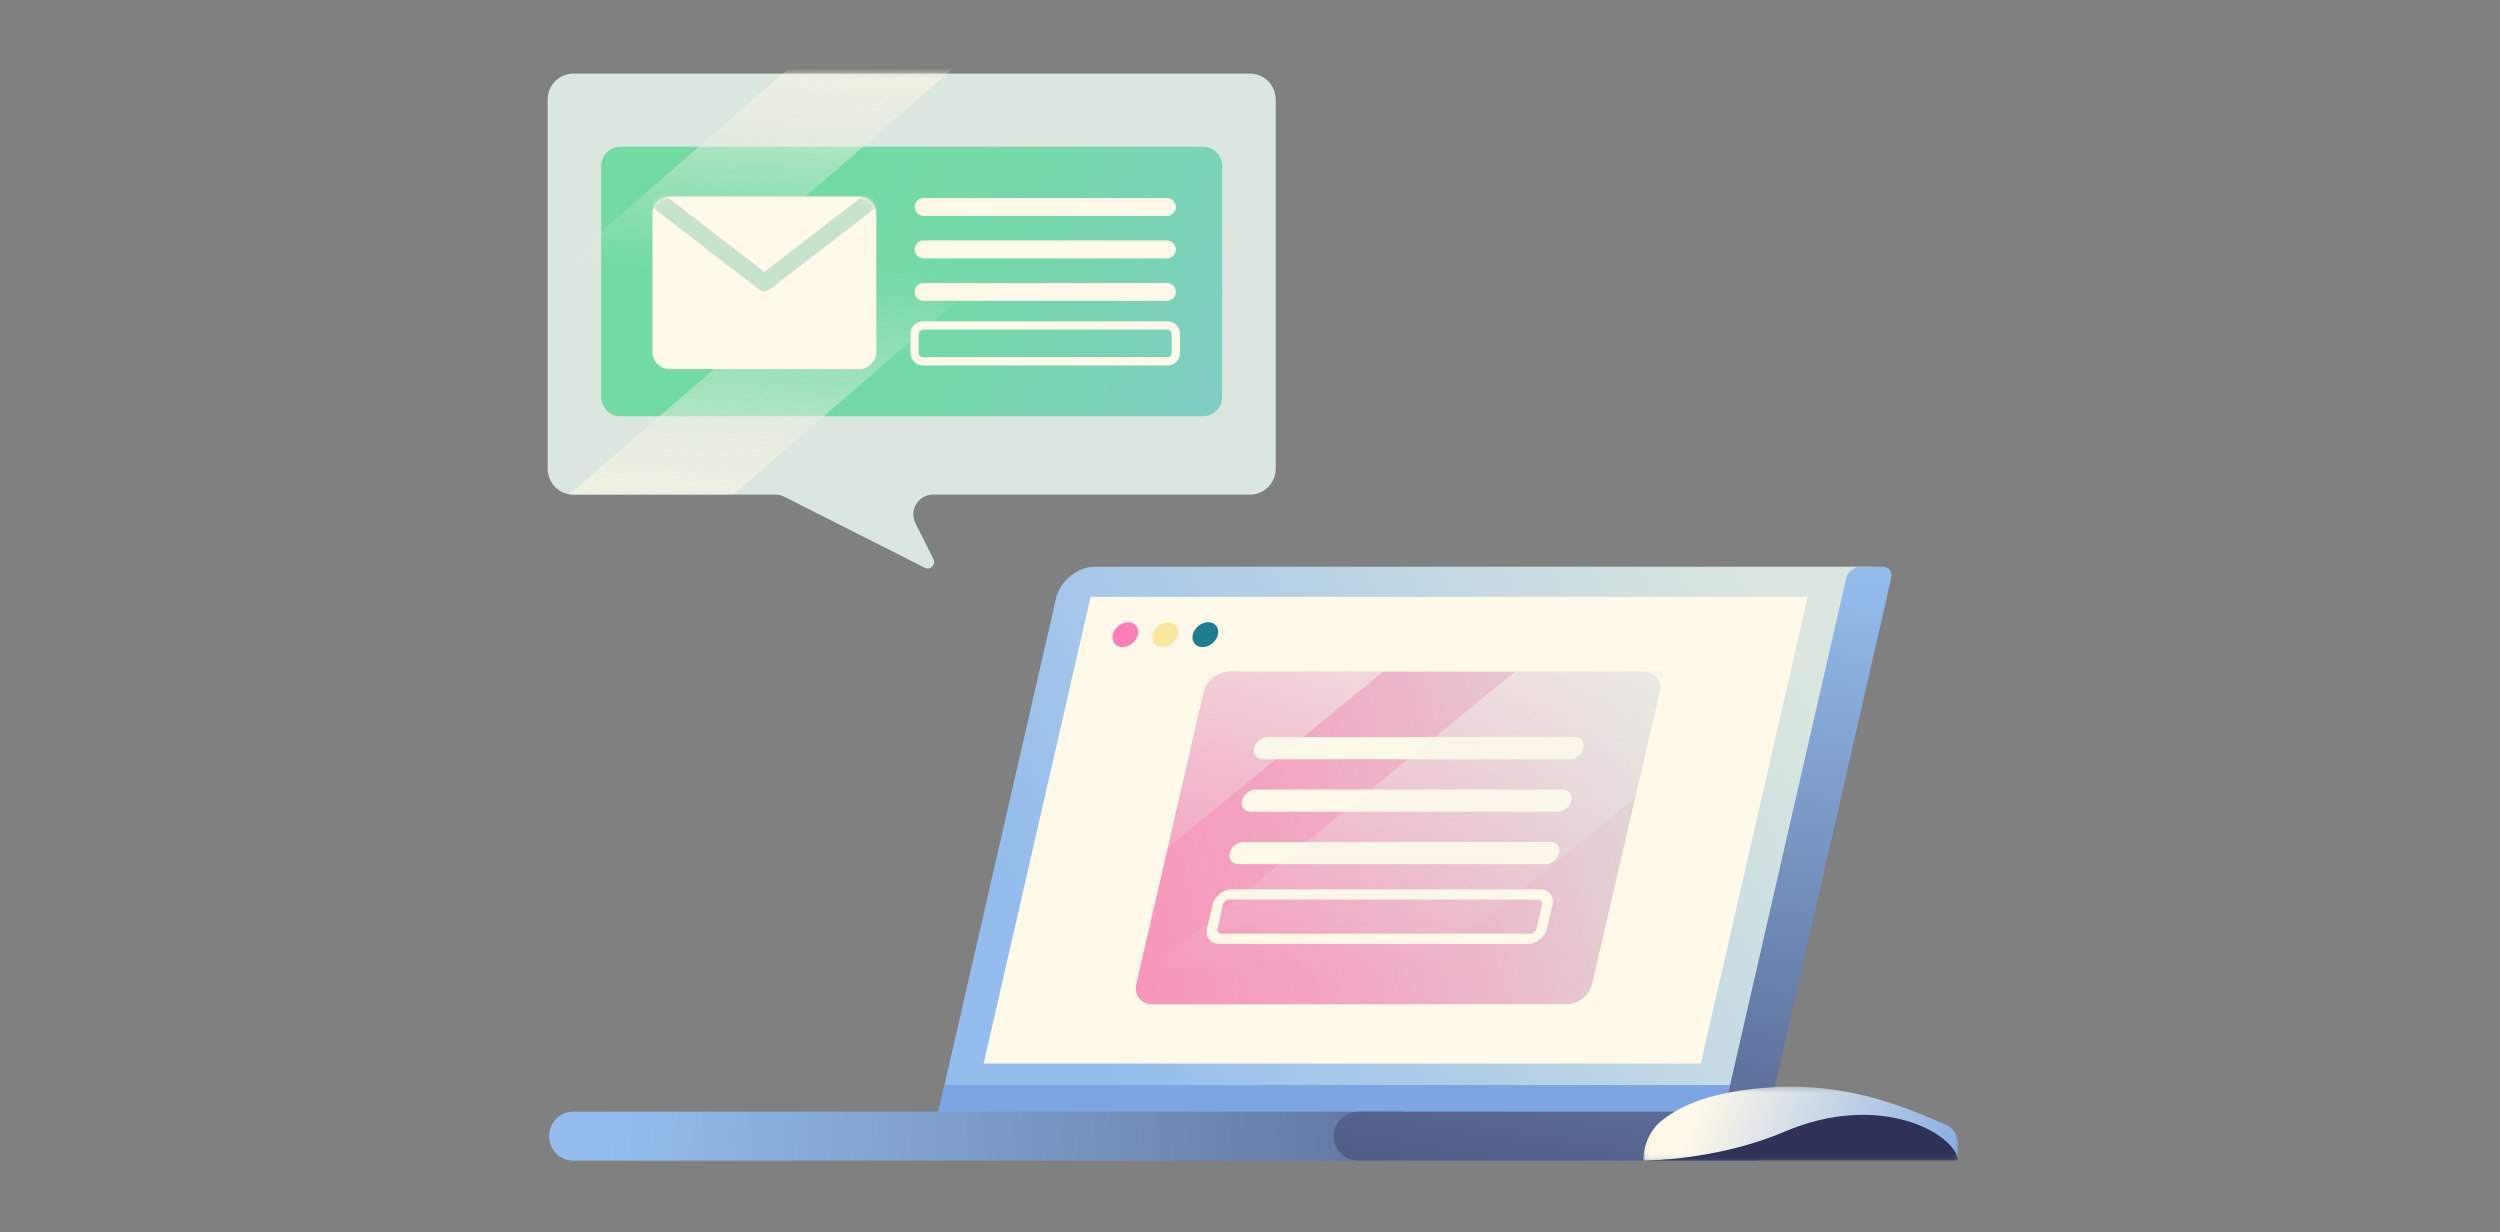
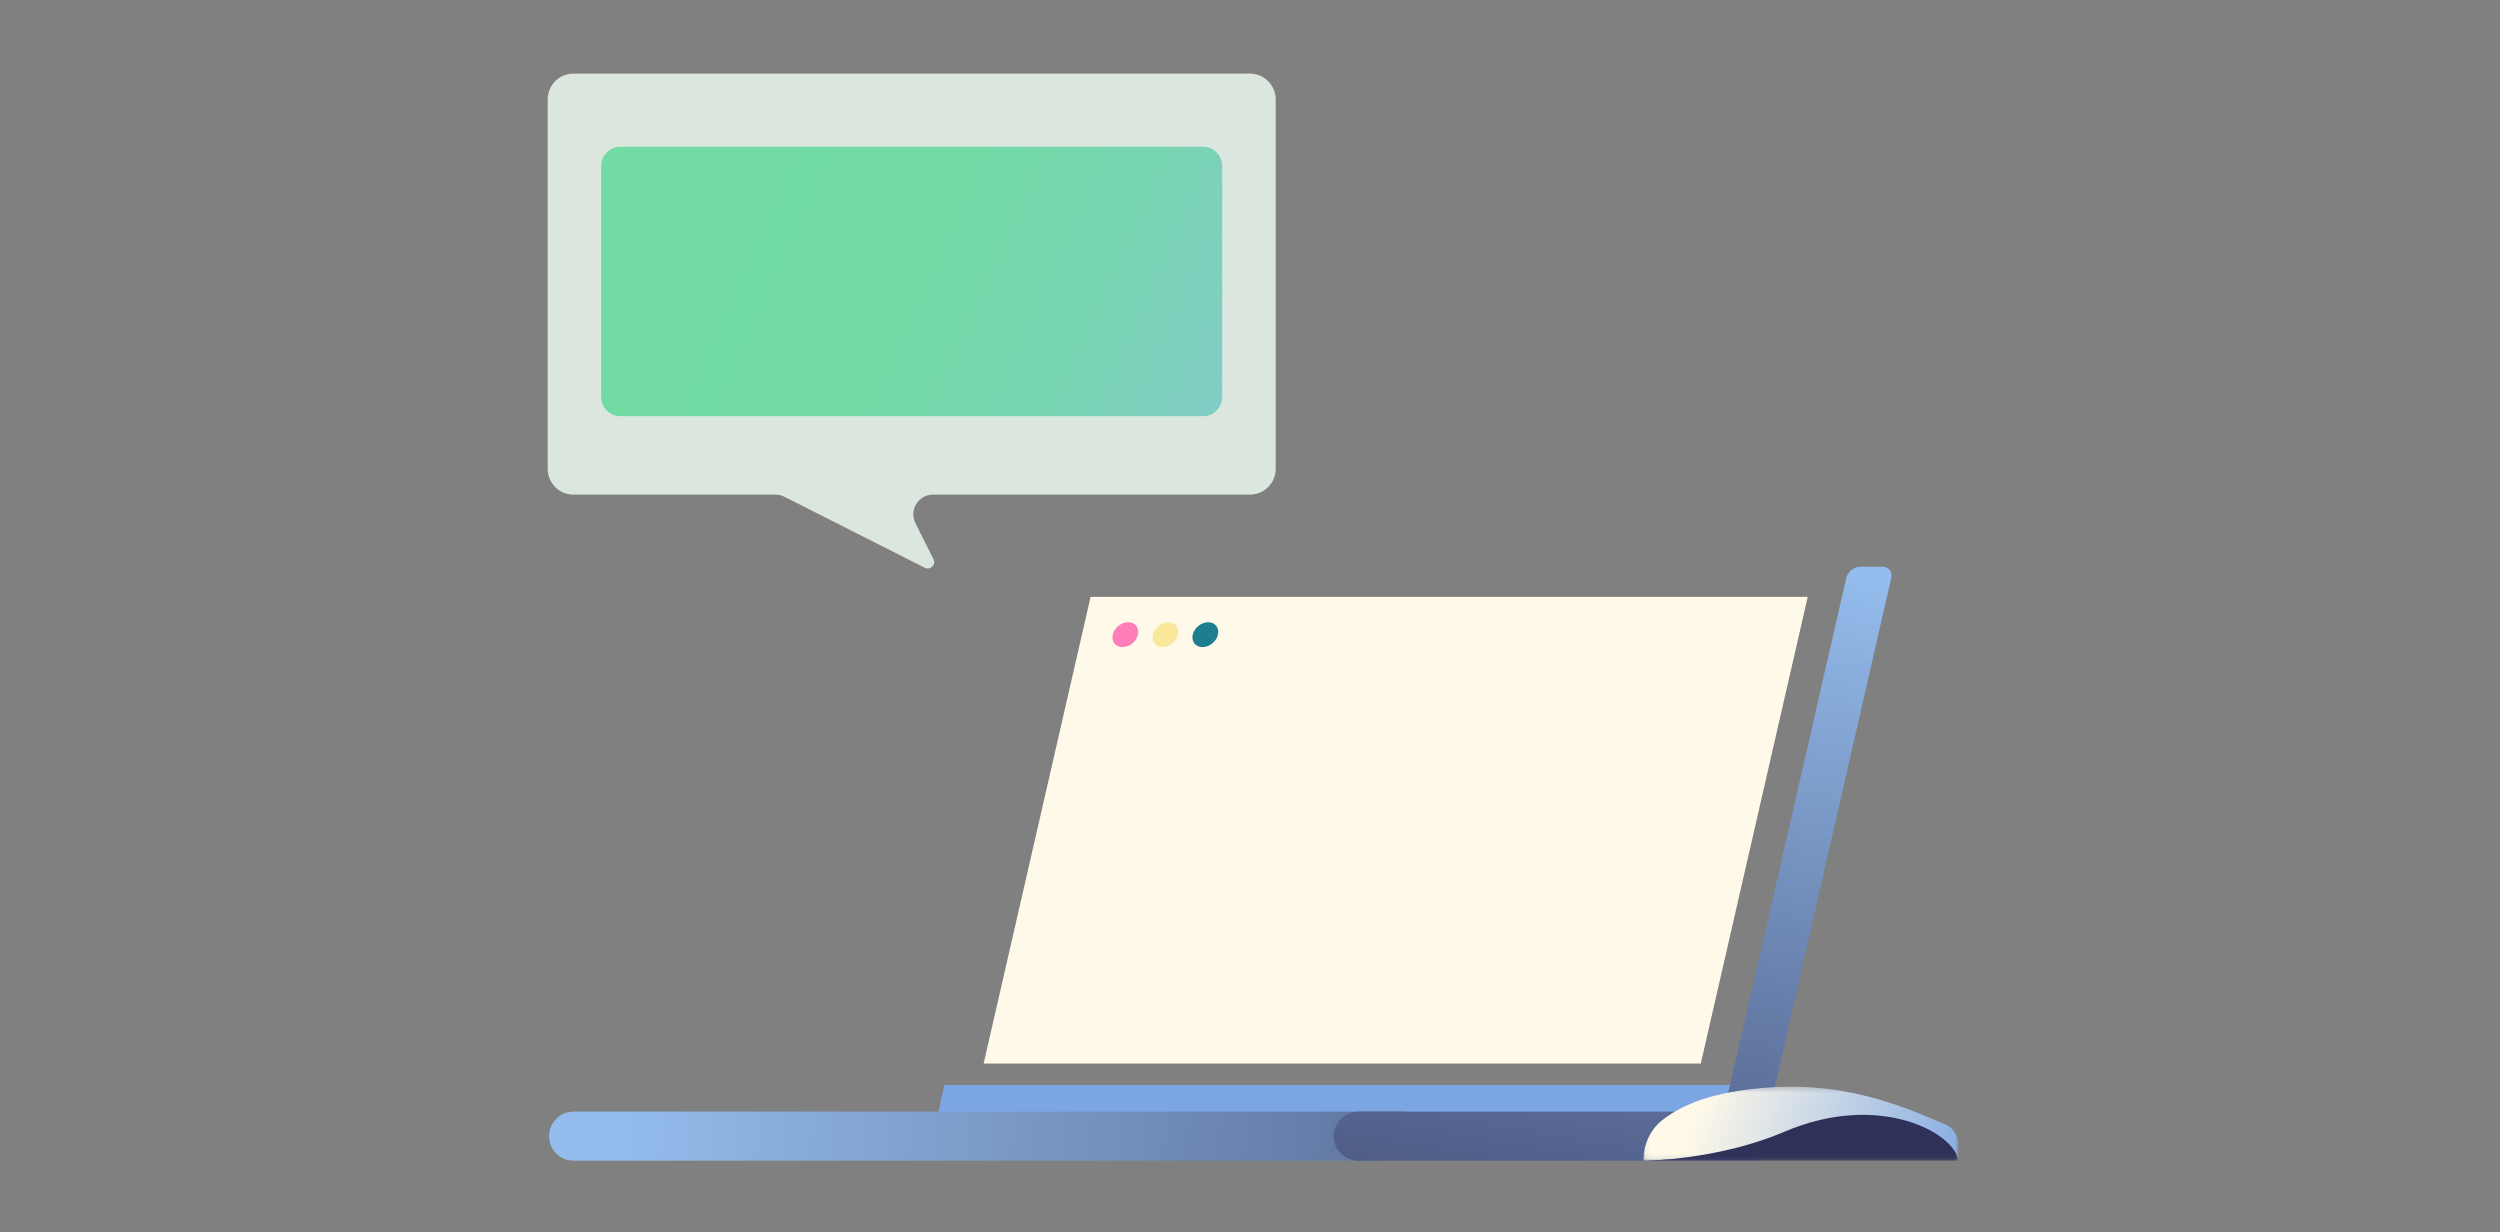
<svg xmlns="http://www.w3.org/2000/svg" fill="none" height="243" viewBox="0 0 493 243" width="493">
  <rect x="0" y="0" width="493" height="243" fill="#808080" stroke="none" />
  <linearGradient id="a" gradientUnits="userSpaceOnUse" x1="367.024" x2="174.55" y1="121.153" y2="219.284">
    <stop offset=".067" stop-color="#dbe7de" />
    <stop offset=".802" stop-color="#94bded" />
  </linearGradient>
  <linearGradient id="b" gradientUnits="userSpaceOnUse" x1="120.028" x2="452.618" y1="219.818" y2="238.575">
    <stop offset="0" stop-color="#94bded" />
    <stop offset=".912" stop-color="#303158" />
  </linearGradient>
  <linearGradient id="c" gradientUnits="userSpaceOnUse" x1="328.711" x2="285.935" y1="105.993" y2="355.888">
    <stop offset="0" stop-color="#94bded" />
    <stop offset=".757" stop-color="#303158" />
  </linearGradient>
  <linearGradient id="d" gradientUnits="userSpaceOnUse" x1="330.781" x2="392.931" y1="216.004" y2="240.623">
    <stop offset=".067" stop-color="#fff9e9" />
    <stop offset=".914" stop-color="#7ca6e3" />
  </linearGradient>
  <linearGradient id="e" gradientUnits="userSpaceOnUse" x1="145.5" x2="352.721" y1="237.5" y2="183.714">
    <stop offset=".242" stop-color="#f991b9" />
    <stop offset=".392" stop-color="#f796bb" />
    <stop offset=".562" stop-color="#f3a3c1" />
    <stop offset=".737" stop-color="#ebbacb" />
    <stop offset="1" stop-color="#dbe7de" />
  </linearGradient>
  <linearGradient id="f" gradientUnits="userSpaceOnUse" x1="247.535" x2="242.996" y1="83.674" y2="182.859">
    <stop offset=".067" stop-color="#fffaeb" />
    <stop offset="1" stop-color="#e6f0e9" stop-opacity="0" />
  </linearGradient>
  <linearGradient id="g" gradientUnits="userSpaceOnUse" x1="278.811" x2="281.233" y1="74.178" y2="219.792">
    <stop offset=".067" stop-color="#fffaeb" />
    <stop offset=".802" stop-color="#e6f0e9" stop-opacity="0" />
  </linearGradient>
  <linearGradient id="h" gradientUnits="userSpaceOnUse" x1="129.168" x2="281.149" y1="32.13" y2="101.163">
    <stop offset=".127" stop-color="#71dba3" />
    <stop offset=".34" stop-color="#73daa7" />
    <stop offset=".538" stop-color="#78d5b2" />
    <stop offset=".73" stop-color="#81cdc5" />
    <stop offset=".917" stop-color="#8dc3df" />
    <stop offset="1" stop-color="#94bded" />
  </linearGradient>
  <linearGradient id="i" gradientUnits="userSpaceOnUse" x1="170.112" x2="177.332" y1="113.786" y2="-12.538">
    <stop offset="0" stop-color="#fff9e9" />
    <stop offset=".112" stop-color="#f6f4e6" stop-opacity=".769" />
    <stop offset=".482" stop-color="#dbe7de" stop-opacity="0" />
  </linearGradient>
  <linearGradient id="j" gradientUnits="userSpaceOnUse" x1="148.919" x2="142.461" y1="-.148" y2="112.847">
    <stop offset="0" stop-color="#fff9e9" />
    <stop offset=".112" stop-color="#f6f4e6" stop-opacity=".769" />
    <stop offset=".484" stop-color="#dbe7de" stop-opacity="0" />
  </linearGradient>
  <clipPath id="k">
-     <path d="m0 0h89.906v67.337h-89.906z" transform="matrix(1 0 -.225 .974 238.301 132.434)" />
-   </clipPath>
+     </clipPath>
  <mask id="l" height="15" maskUnits="userSpaceOnUse" width="63" x="324" y="214">
    <path d="m386.18 214.294h-62.115v14.593h62.115z" fill="#fff" />
  </mask>
  <mask id="m" height="99" maskUnits="userSpaceOnUse" width="144" x="108" y="14">
-     <path d="m246.5 97.541h-62.534c-2.875 0-4.738 3.058-3.439 5.645 0 0 2.993 5.959 3.545 7.059.552 1.099-.606 2.273-1.699 1.72l-27.705-14.011c-.536-.271-1.128-.413-1.728-.413h-39.869c-2.801 0-5.071-2.289-5.071-5.113v-72.798c0-2.824 2.27-5.113 5.071-5.113h133.429c2.801 0 5.071 2.289 5.071 5.113v72.798c0 2.824-2.27 5.113-5.071 5.113z" fill="#fff" />
-   </mask>
+     </mask>
  <mask id="n" height="35" maskUnits="userSpaceOnUse" width="45" x="128" y="38">
    <path d="m169.441 72.782h-37.409c-1.859 0-3.365-1.514-3.365-3.381v-27.282c0-1.867 1.506-3.381 3.365-3.381h37.409c1.859 0 3.365 1.514 3.365 3.381v27.282c0 1.867-1.506 3.381-3.365 3.381z" fill="#fff" />
  </mask>
-   <path d="m369.027 111.759-24.856 108.458h-159.352l23.426-102.209c.79-3.451 4.228-6.249 7.677-6.249z" fill="url(#a)" />
  <path d="m356.485 117.706-3.337 14.559-17.756 77.469h-141.421l3.648-15.921 12.456-54.343 4.988-21.764z" fill="#fff9e9" />
  <path d="m341.171 213.968-1.433 6.249h-154.919l1.433-6.249z" fill="#7ca6e3" />
  <path d="m223.341 126.842c1.168-.986 1.479-2.54.695-3.471-.785-.931-2.368-.887-3.536.099-1.169.986-1.48 2.54-.696 3.471.785.932 2.368.887 3.537-.099z" fill="#ff7eb8" />
  <path d="m231.227 126.843c1.168-.986 1.479-2.54.695-3.471s-2.368-.887-3.536.099c-1.169.986-1.48 2.54-.695 3.471.784.931 2.367.887 3.536-.099z" fill="#f9e79b" />
  <path d="m239.114 126.843c1.169-.986 1.48-2.54.697-3.471-.785-.931-2.369-.887-3.537.099-1.169.986-1.48 2.54-.696 3.471.785.931 2.368.887 3.536-.099z" fill="#1c7e8e" />
  <path d="m272.665 228.887h-159.553c-2.67 0-4.835-2.167-4.835-4.838 0-2.673 2.165-4.839 4.835-4.839h163.811z" fill="url(#b)" />
  <path d="m291.105 154.61c2.771-2.472 3.423-6.263 1.458-8.468-1.965-2.204-5.804-1.988-8.573.484-2.77 2.472-3.423 6.263-1.458 8.468s5.804 1.988 8.573-.484z" fill="#fff9e9" />
  <path d="m371.242 111.759h-4.431c-1.225 0-2.445.993-2.725 2.217l-24.118 105.234h-72.14c-2.67 0-4.835 2.167-4.835 4.839 0 2.671 2.165 4.838 4.835 4.838h78.837l26.285-114.911c.281-1.224-.483-2.217-1.708-2.217z" fill="url(#c)" />
  <g mask="url(#l)">
    <path d="m386.18 225.778v3.109c-11.577-2.097-36.521-1.122-62.115 0 0-3.239 1.452-6.278 3.9-8.126 3.947-2.982 9.697-5.466 20.669-6.297 17.052-1.289 29.516 5.088 34.929 7.24 1.574.625 2.617 2.254 2.617 4.074z" fill="url(#d)" />
    <path d="m386.18 228.887h-62.115s14.455 0 27.814-5.707c18.832-8.045 33.713.33 34.301 5.707z" fill="#303158" />
  </g>
  <g clip-path="url(#k)">
    <path d="m308.922 198.045h-81.63c-2.286 0-3.721-1.809-3.205-4.041l13.281-57.529c.516-2.232 2.786-4.041 5.071-4.041h81.63c2.286 0 3.721 1.809 3.205 4.041l-13.281 57.529c-.515 2.232-2.786 4.041-5.071 4.041z" fill="url(#e)" />
    <path d="m301.27 186.14h-60.832c-1.711 0-2.789-1.359-2.403-3.03l1.086-4.706c.386-1.672 2.092-3.031 3.803-3.031h60.832c1.711 0 2.789 1.359 2.403 3.031l-1.086 4.706c-.386 1.671-2.092 3.03-3.803 3.03zm-58.812-8.747c-.571 0-1.139.453-1.268 1.01l-1.086 4.706c-.129.557.231 1.011.801 1.011h60.831c.571 0 1.139-.454 1.268-1.011l1.086-4.706c.129-.557-.23-1.01-.801-1.01zm62.273-6.981h-60.491c-1.237 0-2.013-.979-1.734-2.187.278-1.208 1.507-2.187 2.744-2.187h60.49c1.237 0 2.014.979 1.735 2.187s-1.508 2.187-2.744 2.187zm2.388-10.345h-60.491c-1.236 0-2.013-.979-1.734-2.187.279-1.207 1.507-2.186 2.744-2.186h60.491c1.236 0 2.013.979 1.734 2.186-.279 1.208-1.507 2.187-2.744 2.187zm2.388-10.345h-60.491c-1.236 0-2.013-.979-1.734-2.186.279-1.208 1.508-2.187 2.744-2.187h60.491c1.236 0 2.013.979 1.734 2.187-.279 1.207-1.507 2.186-2.744 2.186z" fill="#fff9e9" />
    <path d="m290.863 117.706-93.244 76.107 12.455-54.343 26.665-21.764z" fill="url(#f)" />
    <path d="m356.485 117.706-3.337 14.559-94.914 77.469h-54.121l112.749-92.028z" fill="url(#g)" />
  </g>
  <path d="m246.5 97.541h-62.533c-2.875 0-4.739 3.058-3.44 5.645l3.546 7.059c.552 1.099-.607 2.273-1.7 1.72l-27.705-14.011c-.536-.271-1.128-.413-1.728-.413h-39.869c-2.8 0-5.071-2.289-5.071-5.113v-72.798c0-2.824 2.271-5.113 5.071-5.113h133.429c2.801 0 5.071 2.289 5.071 5.113v72.798c0 2.824-2.27 5.113-5.071 5.113z" fill="#dbe7de" />
  <path d="m237.221 82.077h-114.868c-2.101 0-3.804-1.717-3.804-3.835v-45.468c0-2.118 1.703-3.835 3.804-3.835h114.868c2.101 0 3.803 1.717 3.803 3.835v45.468c0 2.118-1.702 3.835-3.803 3.835z" fill="url(#h)" />
  <g mask="url(#m)">
    <path d="m201.858 19.949h32.365l-89.671 77.611h-32.365z" fill="url(#i)" />
    <path d="m106.102 84.618v-28.131l49.312-42.861h32.365l-30.423 26.444z" fill="url(#j)" />
    <path d="m230.24 72.069h-48.234c-1.357 0-2.461-1.101-2.461-2.454v-3.81c0-1.353 1.104-2.454 2.461-2.454h48.234c1.357 0 2.461 1.101 2.461 2.454v3.81c0 1.353-1.104 2.454-2.461 2.454zm-48.234-7.082c-.453 0-.821.367-.821.818v3.81c0 .451.368.818.821.818h48.234c.452 0 .82-.367.82-.818v-3.81c0-.451-.368-.818-.82-.818zm48.099-5.652h-47.964c-.981 0-1.776-.793-1.776-1.77 0-.978.795-1.77 1.776-1.77h47.964c.98 0 1.775.793 1.775 1.77 0 .978-.795 1.77-1.775 1.77zm0-8.375h-47.964c-.981 0-1.776-.793-1.776-1.77s.795-1.77 1.776-1.77h47.964c.98 0 1.775.793 1.775 1.77s-.795 1.77-1.775 1.77zm0-8.375h-47.964c-.981 0-1.776-.793-1.776-1.77s.795-1.77 1.776-1.77h47.964c.98 0 1.775.793 1.775 1.77s-.795 1.77-1.775 1.77z" fill="#fff9e9" />
    <path d="m169.443 72.782h-37.409c-1.859 0-3.366-1.514-3.366-3.381v-27.282c0-1.867 1.507-3.381 3.366-3.381h37.409c1.859 0 3.365 1.514 3.365 3.381v27.282c0 1.867-1.506 3.381-3.365 3.381z" fill="#fff9e9" />
    <g mask="url(#n)">
      <path d="m150.737 57.451c-.37 0-.73-.123-1.024-.35l-22.071-17.022c-.345-.276-.568-.677-.622-1.117-.053-.44.067-.883.336-1.235.268-.352.664-.583 1.1-.645.437-.062.881.051 1.235.315l21.046 16.232 21.046-16.232c.354-.273.801-.394 1.244-.335.442.058.843.291 1.115.647s.392.805.333 1.25c-.058.445-.289.848-.643 1.121l-22.07 17.022c-.294.227-.654.35-1.025.35z" fill="#c7e2cd" />
    </g>
  </g>
</svg>